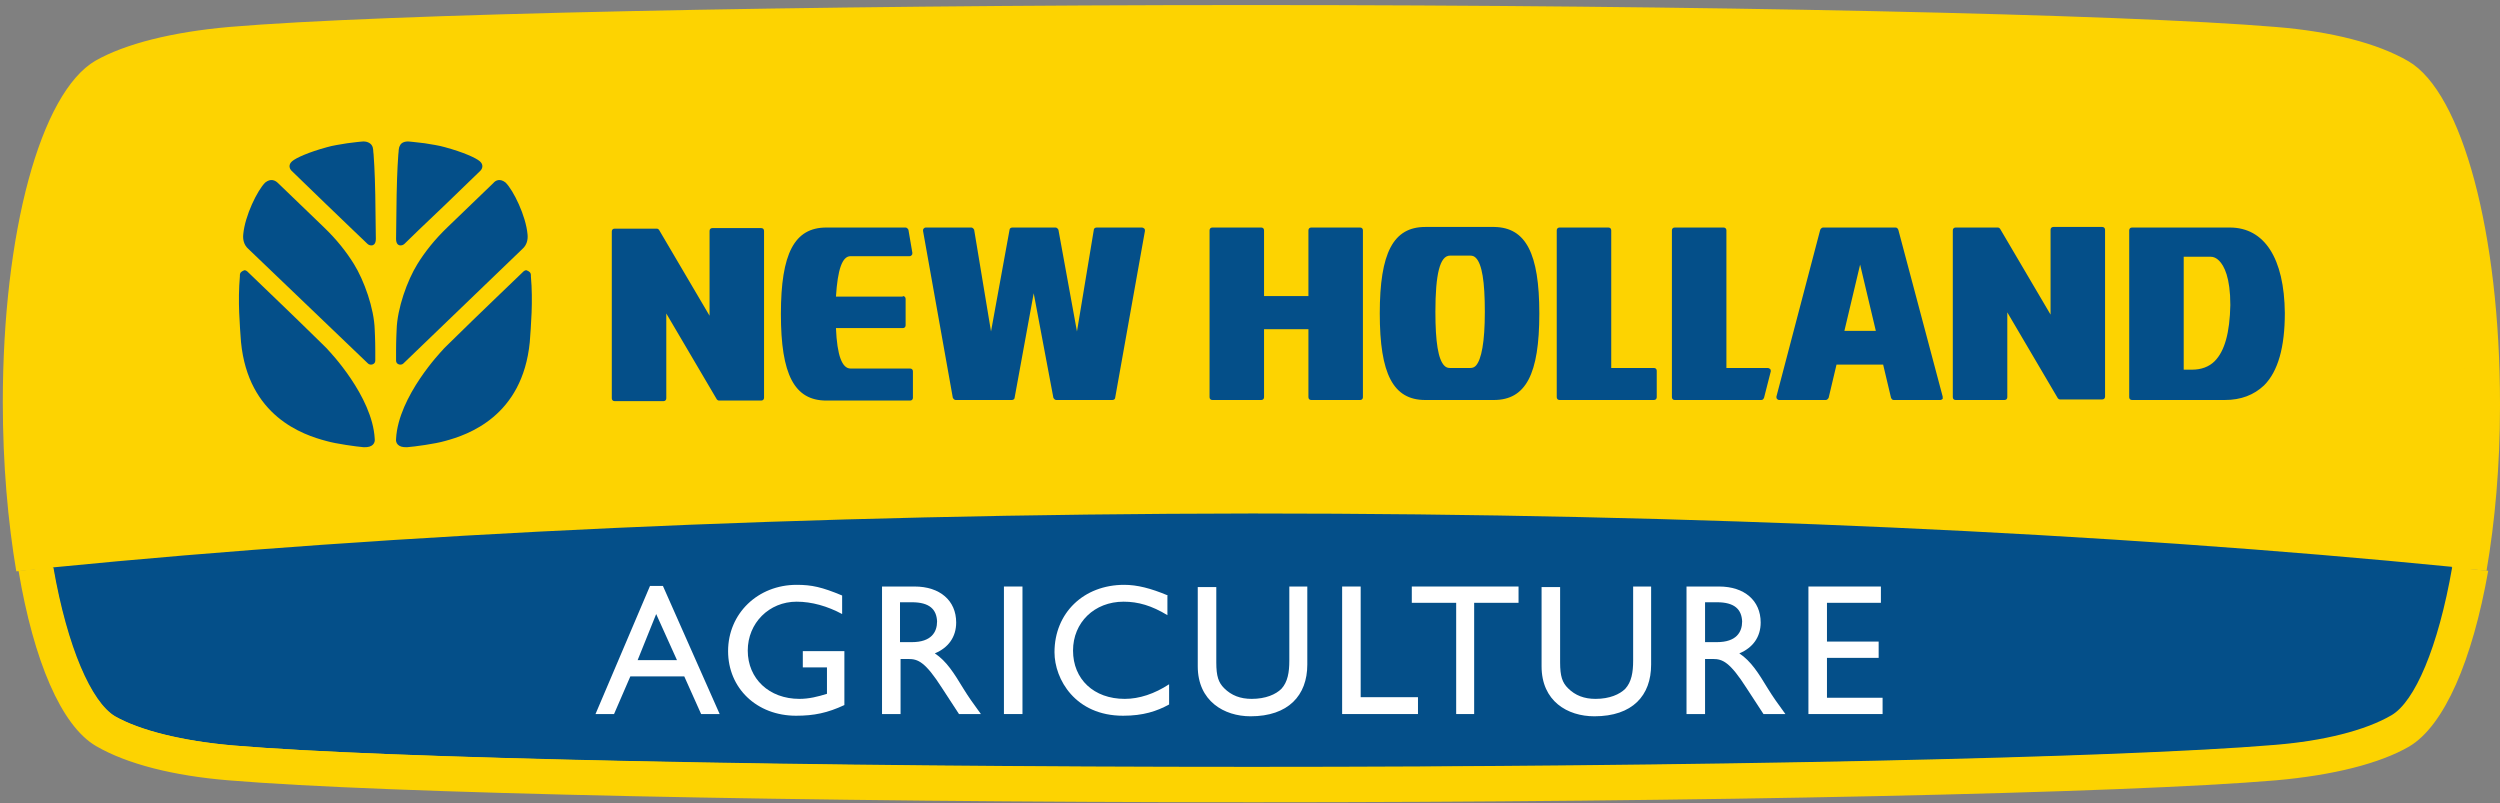
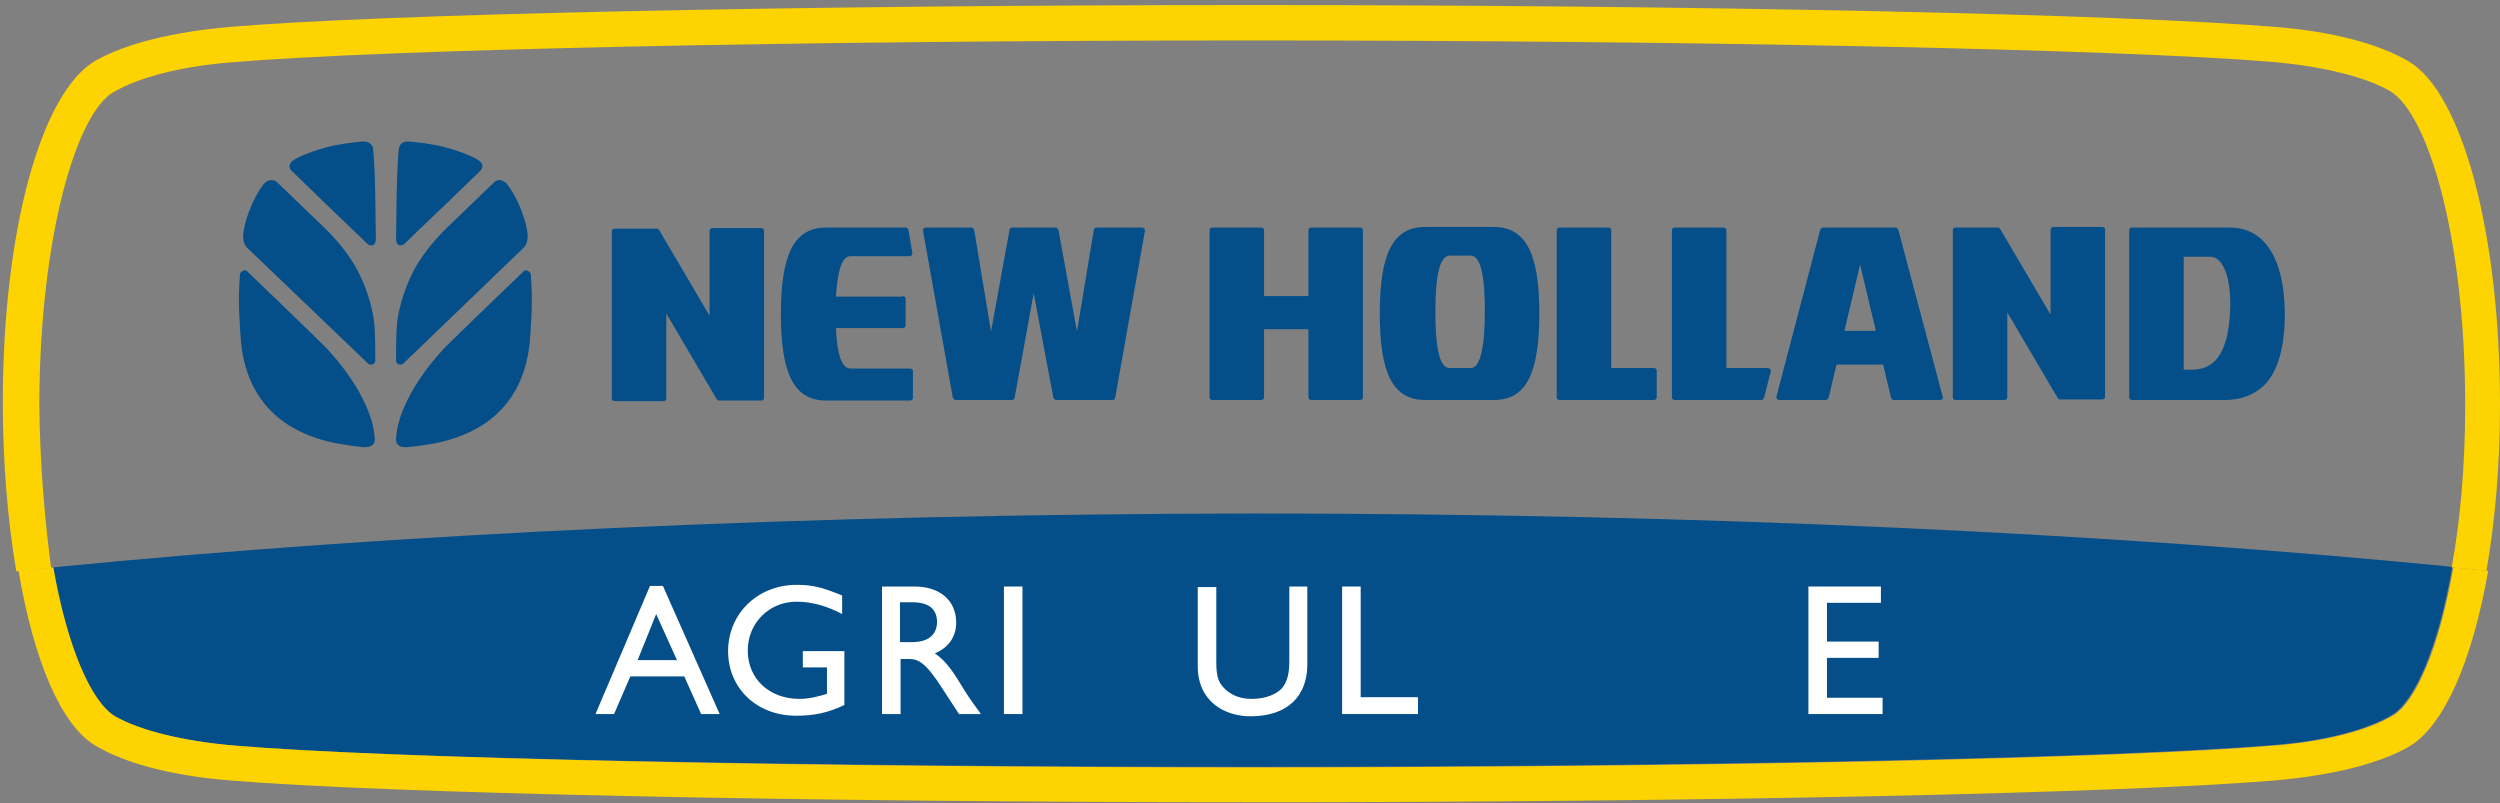
<svg xmlns="http://www.w3.org/2000/svg" width="445" height="143" viewBox="0 0 445 143" fill="none">
  <rect x="0" y="0" width="445" height="143" fill="#808080" stroke="none" />
-   <path fill-rule="evenodd" clip-rule="evenodd" d="M442.1 72.3C442 101.2 435.7 125.2 427.4 130C427.3 130 427.3 130.1 427.2 130.1C422.5 132.8 414.6 134.9 405.2 135.7H405.1C405 135.7 404.8 135.7 404.7 135.7C378 137.9 303.9 139.5 223 139.5C142.1 139.5 68.1 137.9 41.3 135.6C41.2 135.6 41 135.6 40.9 135.6H40.8C31.4 134.8 23.5 132.7 18.8 130C18.7 130 18.7 129.9 18.6 129.9H18.5C10.2 125 3.8 100.8 3.8 71.7V71.4C3.9 42.4 10.2 18.4 18.5 13.5H18.6C18.7 13.5 18.7 13.4 18.8 13.4C23.5 10.7 31.4 8.6 40.8 7.8H40.9C41 7.8 41.2 7.8 41.3 7.8C68 5.6 142.1 4 223 4C303.9 4 378 5.6 404.7 7.8C404.8 7.8 405 7.8 405.1 7.8H405.2C414.6 8.6 422.5 10.6 427.2 13.4C427.3 13.4 427.3 13.5 427.4 13.5C435.8 18.4 442.1 42.6 442.1 71.8V72.3Z" fill="#FDD301" />
  <path d="M9.4 101C11.9 115.4 16.2 125 20.4 127.5C24.8 130 32.3 131.9 41.5 132.7C68.4 135 143 136.5 222.9 136.5C302.8 136.5 377.4 134.9 404.8 132.6C413.6 131.9 421.1 130 425.7 127.3C429.8 124.9 434 115.3 436.5 100.9C375.9 94.9 302.3 91.4 222.9 91.4C143.6 91.5 70.1 95 9.4 101Z" fill="#044F89" />
  <path d="M7 71.9C7.1 41.8 13.7 20.1 20.2 16.4C24.8 13.7 32.4 11.8 41.1 11.1C68.4 8.8 143 7.2 222.9 7.2C302.8 7.2 377.5 8.8 404.3 11C413.5 11.8 421.1 13.7 425.4 16.2C432.1 20.1 438.8 42 438.8 72V72.3C438.8 83.1 437.9 92.8 436.4 101C438.5 101.2 440.6 101.4 442.6 101.6C444.1 92.9 445 82.9 445 72.3V71.9C445 41.6 438.3 16.5 428.7 10.9C423.2 7.7 415 5.6 405.1 4.8C377.6 2.5 302.8 0.9 222.7 0.9C142.6 0.9 67.8 2.5 40.8 4.8C30.6 5.7 22.3 7.8 17 10.8C7.2 16.5 0.5 41.4 0.5 71.6C0.5 82.6 1.4 92.8 2.9 101.7C5 101.5 7 101.3 9.1 101.1C8 92.7 7.1 82.9 7 71.9Z" fill="#FDD301" />
  <path d="M17.1 132.8C22.6 136 30.9 138.1 40.7 138.9C68.2 141.2 143 142.8 223.1 142.8C303.2 142.8 378 141.2 405.1 138.9C415.3 138 423.6 135.9 428.8 132.9C435.1 129.2 440.1 117.5 442.9 101.6C440.8 101.4 438.8 101.2 436.7 101C434.2 115.3 430 125 425.9 127.4C421.3 130.1 413.7 132 405 132.7C377.7 135 303.1 136.6 223.1 136.6C143.1 136.6 68.5 135 41.6 132.7C32.4 131.9 24.9 130 20.5 127.5C16.3 125 12 115.3 9.5 101C7.4 101.2 5.3 101.4 3.3 101.6C6 117.6 10.9 129.2 17.1 132.8Z" fill="#FDD301" />
  <path fill-rule="evenodd" clip-rule="evenodd" d="M116.8 109.3L120.5 117.5H113.5L116.8 109.3ZM118 104.3H115.7L106 127.1H109.3L112.2 120.4H121.8L124.8 127.1H128.1L118 104.3Z" fill="white" />
  <path fill-rule="evenodd" clip-rule="evenodd" d="M150.5 115.9H142.9V118.8H147.2V123.5C145.6 124 144 124.4 142.3 124.4C136.9 124.4 133.1 120.8 133.1 115.8C133.1 110.9 136.9 107.1 141.8 107.1C144.5 107.1 147.3 107.9 149.9 109.3V106C146.3 104.5 144.5 104.1 141.8 104.1C134.9 104.1 129.6 109.2 129.6 115.9C129.6 122.5 134.7 127.4 141.7 127.4C144.9 127.4 147.3 126.9 150.3 125.5V115.9H150.5Z" fill="white" />
  <path fill-rule="evenodd" clip-rule="evenodd" d="M160.2 107.2H162.3C165.5 107.2 166.7 108.5 166.8 110.6C166.8 112.5 165.8 114.3 162.3 114.3H160.2V107.2ZM157 104.4V127.1H160.3V117.3H161.7C163.4 117.3 164.7 117.8 167.7 122.5L170.7 127.1H174.6C173 124.9 172.5 124.2 171.5 122.6C169.8 119.8 168.5 117.7 166.4 116.3C168.8 115.3 170.2 113.4 170.2 110.8C170.2 106.9 167.3 104.4 162.8 104.4H157Z" fill="white" />
  <path d="M182 104.4H178.7V127.1H182V104.4Z" fill="white" />
-   <path fill-rule="evenodd" clip-rule="evenodd" d="M207.9 106C204.8 104.7 202.4 104.1 200.1 104.1C192.9 104.1 187.7 109.1 187.7 116.1C187.7 120.9 191.4 127.4 199.9 127.4C203.5 127.4 205.9 126.6 208.1 125.4V121.8C205.5 123.5 202.8 124.4 200.2 124.4C194.7 124.4 191 120.9 191 115.8C191 110.8 194.8 107.1 200 107.1C202.6 107.1 205 107.8 207.8 109.5V106H207.9Z" fill="white" />
  <path fill-rule="evenodd" clip-rule="evenodd" d="M232.8 104.4H229.5V117.6C229.5 119.7 229.2 121.4 228.1 122.6C227.1 123.6 225.3 124.4 222.8 124.4C220.8 124.4 219.2 123.8 217.9 122.5C216.9 121.5 216.5 120.4 216.5 117.9V104.5H213.2V118.6C213.2 124.8 217.9 127.5 222.6 127.5C229.3 127.5 232.7 123.8 232.7 118.3V104.4H232.8Z" fill="white" />
  <path fill-rule="evenodd" clip-rule="evenodd" d="M242.2 104.4H238.9V127.1H252.4V124.1H242.2V104.4Z" fill="white" />
-   <path fill-rule="evenodd" clip-rule="evenodd" d="M270.3 104.4H251.3V107.3H259.2V127.1H262.4V107.3H270.3V104.4Z" fill="white" />
-   <path fill-rule="evenodd" clip-rule="evenodd" d="M294 104.4H290.7V117.6C290.7 119.7 290.4 121.4 289.3 122.6C288.3 123.6 286.5 124.4 284 124.4C282 124.4 280.4 123.8 279.1 122.5C278.1 121.5 277.7 120.4 277.7 117.9V104.5H274.4V118.6C274.4 124.8 279 127.5 283.8 127.5C290.6 127.5 293.9 123.8 293.9 118.3V104.4H294Z" fill="white" />
-   <path fill-rule="evenodd" clip-rule="evenodd" d="M303.5 107.2H305.6C308.8 107.2 310 108.5 310.1 110.6C310.1 112.5 309.1 114.3 305.6 114.3H303.5V107.2ZM300.2 104.4V127.1H303.5V117.3H304.9C306.6 117.3 307.9 117.8 310.9 122.5L313.9 127.1H317.8C316.2 124.9 315.7 124.2 314.7 122.6C313 119.8 311.7 117.7 309.6 116.3C312 115.3 313.4 113.4 313.4 110.8C313.4 106.9 310.5 104.4 306 104.4H300.2Z" fill="white" />
  <path fill-rule="evenodd" clip-rule="evenodd" d="M334.8 104.4H321.9V127.1H335.1V124.2H325.2V117.1H334.4V114.2H325.2V107.3H334.8V104.4Z" fill="white" />
  <path fill-rule="evenodd" clip-rule="evenodd" d="M87.8 32.6L79.7 40.4C77.3 42.7 75.6 44.9 74.3 47C72.5 49.9 70.7 54.9 70.6 58.7C70.6 58.7 70.5 60.6 70.5 62.4C70.5 63 70.5 63.7 70.5 64.2C70.5 64.9 71.4 65.1 71.8 64.7L93 44.3C93.8 43.6 94 42.6 93.9 41.7C93.6 38.4 91.4 33.9 90 32.5C89 31.7 88.2 32.1 87.8 32.6ZM72.9 25.2C72.1 25.1 71.4 25.4 71.2 25.9C70.9 26.4 71 26.9 70.9 27.5C70.7 30 70.6 34.2 70.6 34.7L70.5 42.5C70.5 44 71.6 43.8 72 43.4C72.4 43 76 39.5 79.4 36.3L85.5 30.4C85.9 30 86.1 29.3 85.4 28.7C84.7 28.1 82.5 27.1 79.2 26.2C78.2 25.9 76.8 25.7 75.6 25.5C74 25.3 72.9 25.2 72.9 25.2ZM94.5 49C94.5 49.2 94.5 49.2 94.5 49.2C94.9 53.6 94.5 58.1 94.3 60.9C93 74.1 83.3 77.4 79.2 78.5C77.5 79 73.8 79.5 72.5 79.6C70.8 79.7 70.4 78.8 70.5 78.1C70.9 70.5 78.7 62.4 78.7 62.4C78.9 62.1 80.1 61 81.4 59.7C83.4 57.7 93.2 48.3 93.2 48.3C93.3 48.2 93.5 48.1 93.7 48.1C94.2 48.3 94.5 48.5 94.5 49ZM49.5 32.6L57.6 40.4C60 42.7 61.7 44.9 63 47C64.8 49.9 66.6 54.9 66.7 58.7C66.7 58.7 66.8 60.6 66.8 62.4C66.8 63 66.8 63.7 66.8 64.2C66.8 64.9 65.9 65.1 65.5 64.7L44.2 44.3C43.4 43.6 43.2 42.6 43.3 41.7C43.6 38.4 45.8 33.9 47.2 32.5C48.2 31.7 49 32.1 49.5 32.6ZM64.4 25.2C65.2 25.1 65.9 25.4 66.2 25.9C66.5 26.4 66.4 26.9 66.5 27.5C66.7 30 66.8 34.2 66.8 34.7L66.9 42.5C66.9 44 65.8 43.8 65.4 43.4C65 43 61.4 39.6 58 36.3L51.9 30.4C51.5 30 51.3 29.3 52 28.7C52.7 28.1 54.9 27.1 58.2 26.2C59.2 25.9 60.6 25.7 61.8 25.5C63.2 25.3 64.4 25.2 64.4 25.2ZM42.7 49C42.7 49.2 42.7 49.2 42.7 49.2C42.3 53.6 42.7 58.1 42.9 60.9C44.2 74.1 53.9 77.4 58.1 78.5C59.8 79 63.5 79.5 64.7 79.6C66.4 79.7 66.8 78.8 66.7 78.1C66.3 70.5 58.5 62.4 58.5 62.4C58.3 62.1 57.1 61 55.8 59.7C53.9 57.8 44 48.3 44 48.3C43.9 48.2 43.7 48.1 43.5 48.1C43 48.3 42.7 48.5 42.7 49Z" fill="#044F89" />
  <path fill-rule="evenodd" clip-rule="evenodd" d="M396.9 40.5H388.7H379.5C379.2 40.5 379 40.7 379 41V70.7C379 71 379.2 71.2 379.5 71.2H388.7H396C398.9 71.2 401.2 70.3 403 68.6C405.5 66.1 406.7 61.8 406.7 55.7C406.6 46 403.1 40.5 396.9 40.5ZM118.6 55.8V70.9C118.6 71.2 118.4 71.4 118.1 71.4H109.4C109.1 71.4 108.9 71.2 108.9 70.9V41.2C108.9 40.9 109.1 40.7 109.4 40.7H116.9C117.1 40.7 117.2 40.8 117.3 40.9L126.3 56.2V41.1C126.3 40.8 126.5 40.6 126.8 40.6H135.5C135.8 40.6 136 40.8 136 41.1V70.8C136 71.1 135.8 71.3 135.5 71.3H128C127.8 71.3 127.7 71.2 127.6 71.1L118.6 55.8ZM307.3 65.5H314.7C314.8 65.5 315 65.6 315.1 65.7C315.2 65.8 315.2 66 315.2 66.1L314 70.8C313.9 71 313.8 71.2 313.5 71.2H298.1C297.8 71.2 297.6 71 297.6 70.7V41C297.6 40.7 297.8 40.5 298.1 40.5H306.8C307.1 40.5 307.3 40.7 307.3 41V65.5ZM286.8 65.5H294.4C294.7 65.5 294.9 65.7 294.9 66V70.7C294.9 71 294.7 71.2 294.4 71.2H277.6C277.3 71.2 277.1 71 277.1 70.7V41C277.1 40.7 277.3 40.5 277.6 40.5H286.3C286.6 40.5 286.8 40.7 286.8 41V65.5ZM184 52.2L180.6 70.8C180.6 71 180.4 71.2 180.1 71.2H170.1C169.9 71.2 169.7 71 169.6 70.8L164.3 41.1C164.3 41 164.3 40.8 164.4 40.7C164.5 40.6 164.6 40.5 164.8 40.5H172.9C173.1 40.5 173.3 40.7 173.4 40.9L176.4 59L179.7 40.9C179.7 40.7 179.9 40.5 180.2 40.5H187.9C188.1 40.5 188.3 40.7 188.4 40.9L191.7 59L194.7 40.9C194.7 40.7 194.9 40.5 195.2 40.5H203.3C203.4 40.5 203.6 40.6 203.7 40.7C203.8 40.8 203.8 41 203.8 41.1L198.5 70.8C198.5 71 198.3 71.2 198 71.2H188C187.8 71.2 187.6 71 187.5 70.8L184 52.2ZM160.7 52.7C161 52.7 161.2 52.9 161.2 53.2V57.9C161.2 58.2 161 58.4 160.7 58.4H148.8C149 63.3 149.9 65.6 151.4 65.6H162C162.3 65.6 162.5 65.8 162.5 66.1V70.8C162.5 71.1 162.3 71.3 162 71.3H147.1C141.4 71.3 139 66.7 139 55.9C139 45.1 141.4 40.5 147.1 40.5H161.2C161.4 40.5 161.6 40.7 161.7 40.9L162.4 45C162.4 45.1 162.4 45.3 162.3 45.4C162.2 45.5 162.1 45.6 161.9 45.6H151.4C149.9 45.6 149.1 48 148.8 52.8H160.7V52.7ZM242.1 40.5H233.4C233.1 40.5 232.9 40.7 232.9 41V52.7H225V41C225 40.7 224.8 40.5 224.5 40.5H215.8C215.5 40.5 215.3 40.7 215.3 41V70.7C215.3 71 215.5 71.2 215.8 71.2H224.5C224.8 71.2 225 71 225 70.7V58.6H232.9V70.7C232.9 71 233.1 71.2 233.4 71.2H242.1C242.4 71.2 242.6 71 242.6 70.7V41C242.6 40.7 242.4 40.5 242.1 40.5ZM345.8 70.6L337.9 40.9C337.8 40.7 337.7 40.5 337.4 40.5H324.5C324.3 40.5 324.1 40.7 324 40.9L316.2 70.6C316.2 70.7 316.2 70.9 316.3 71C316.4 71.1 316.5 71.2 316.7 71.2H325C325.2 71.2 325.4 71 325.5 70.8L326.9 64.9H335.2L336.6 70.8C336.7 71 336.8 71.2 337.1 71.2H345.4C345.5 71.2 345.7 71.1 345.8 71C345.8 70.9 345.8 70.7 345.8 70.6ZM328.3 58.9L331.1 47.1L333.9 58.9H328.3ZM274 55.8C274 66.6 271.6 71.2 265.9 71.2H253.7C248 71.2 245.6 66.6 245.6 55.8C245.6 45 248 40.4 253.7 40.4H266C271.6 40.5 274 45.1 274 55.8ZM357.3 70.7C357.3 71 357.1 71.2 356.8 71.2H348.1C347.8 71.2 347.6 71 347.6 70.7V41C347.6 40.7 347.8 40.5 348.1 40.5H355.6C355.8 40.5 355.9 40.6 356 40.7L365 56V40.9C365 40.6 365.2 40.4 365.5 40.4H374.2C374.5 40.4 374.7 40.6 374.7 40.9V70.6C374.7 70.9 374.5 71.1 374.2 71.1H366.7C366.5 71.1 366.4 71 366.3 70.9L357.3 55.6V70.7ZM394.2 64.3C393.2 65.3 391.8 65.8 390.2 65.8H388.7V45.7H393.5C394 45.7 394.5 45.9 395 46.4C395.9 47.3 397 49.4 397 54.3C396.9 59.2 396 62.5 394.2 64.3ZM264.3 55.5C264.3 50.1 263.8 47 262.7 45.9C262.4 45.6 262.1 45.5 261.7 45.5H258.1C256.3 45.5 255.5 48.8 255.5 55.5C255.5 60.9 256 64 257.1 65.1C257.4 65.4 257.7 65.5 258.1 65.5H261.7C262.1 65.5 262.4 65.4 262.7 65.1C263.7 64 264.3 60.9 264.3 55.5Z" fill="#044F89" />
</svg>